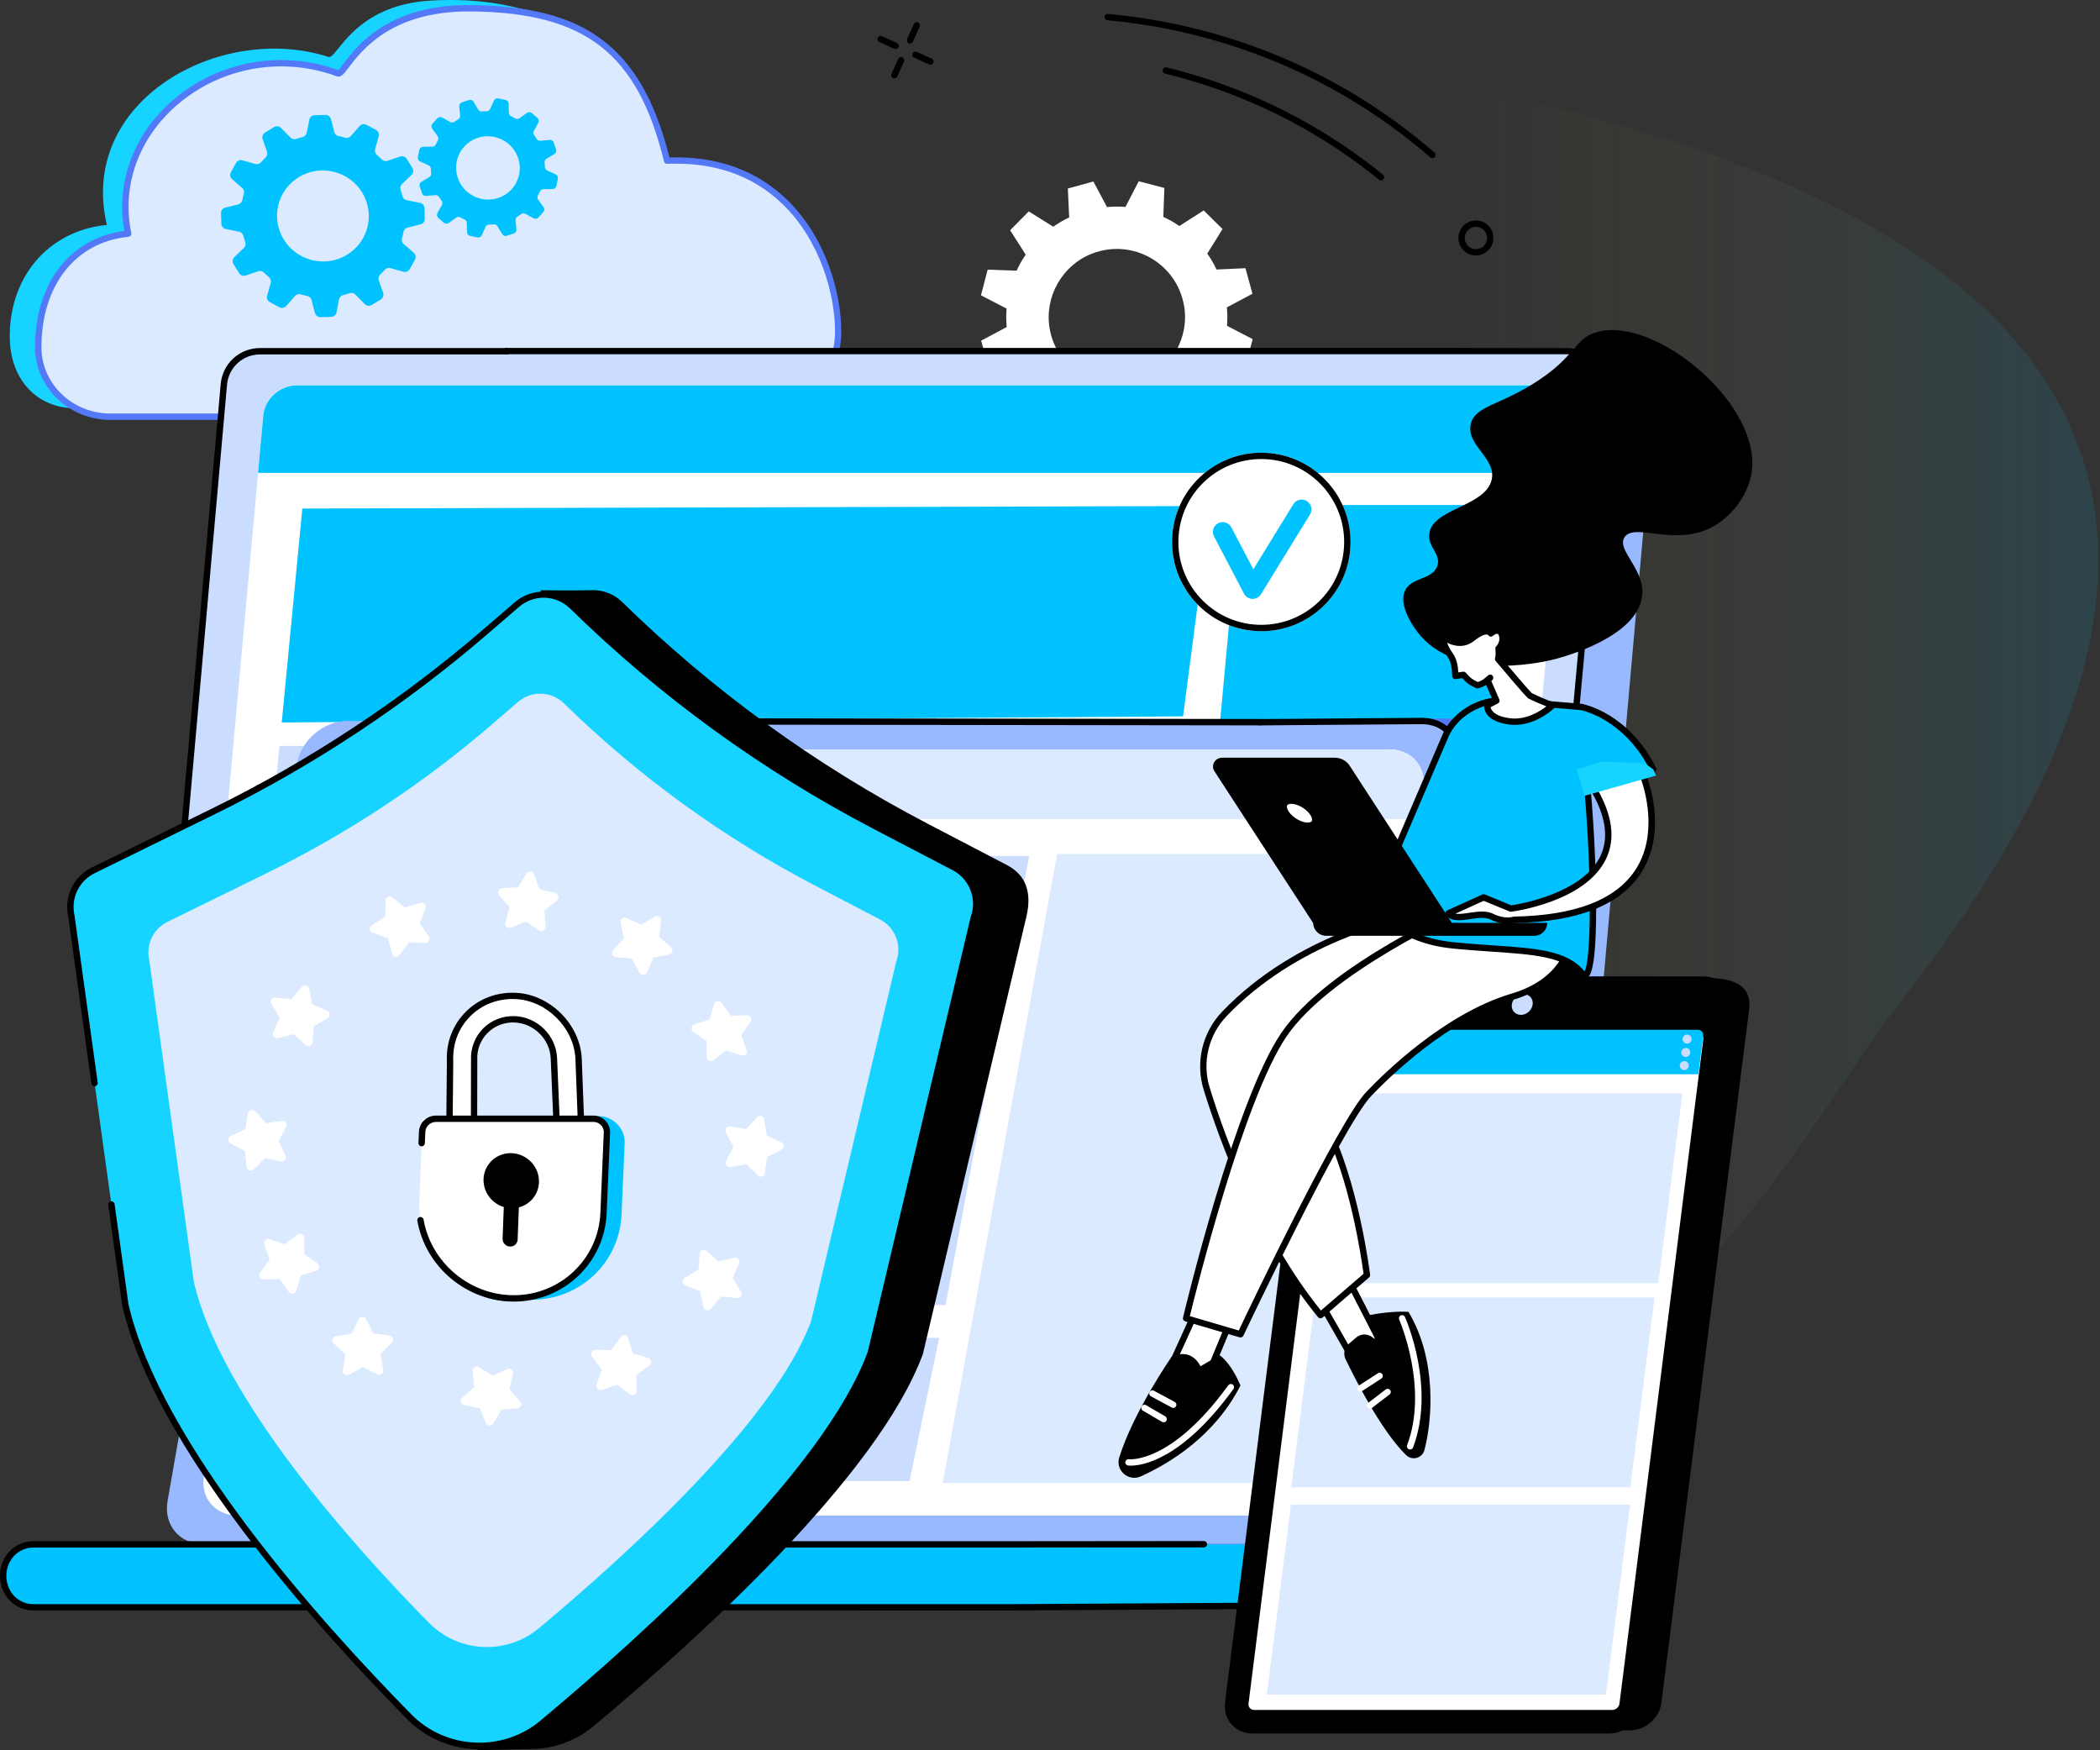
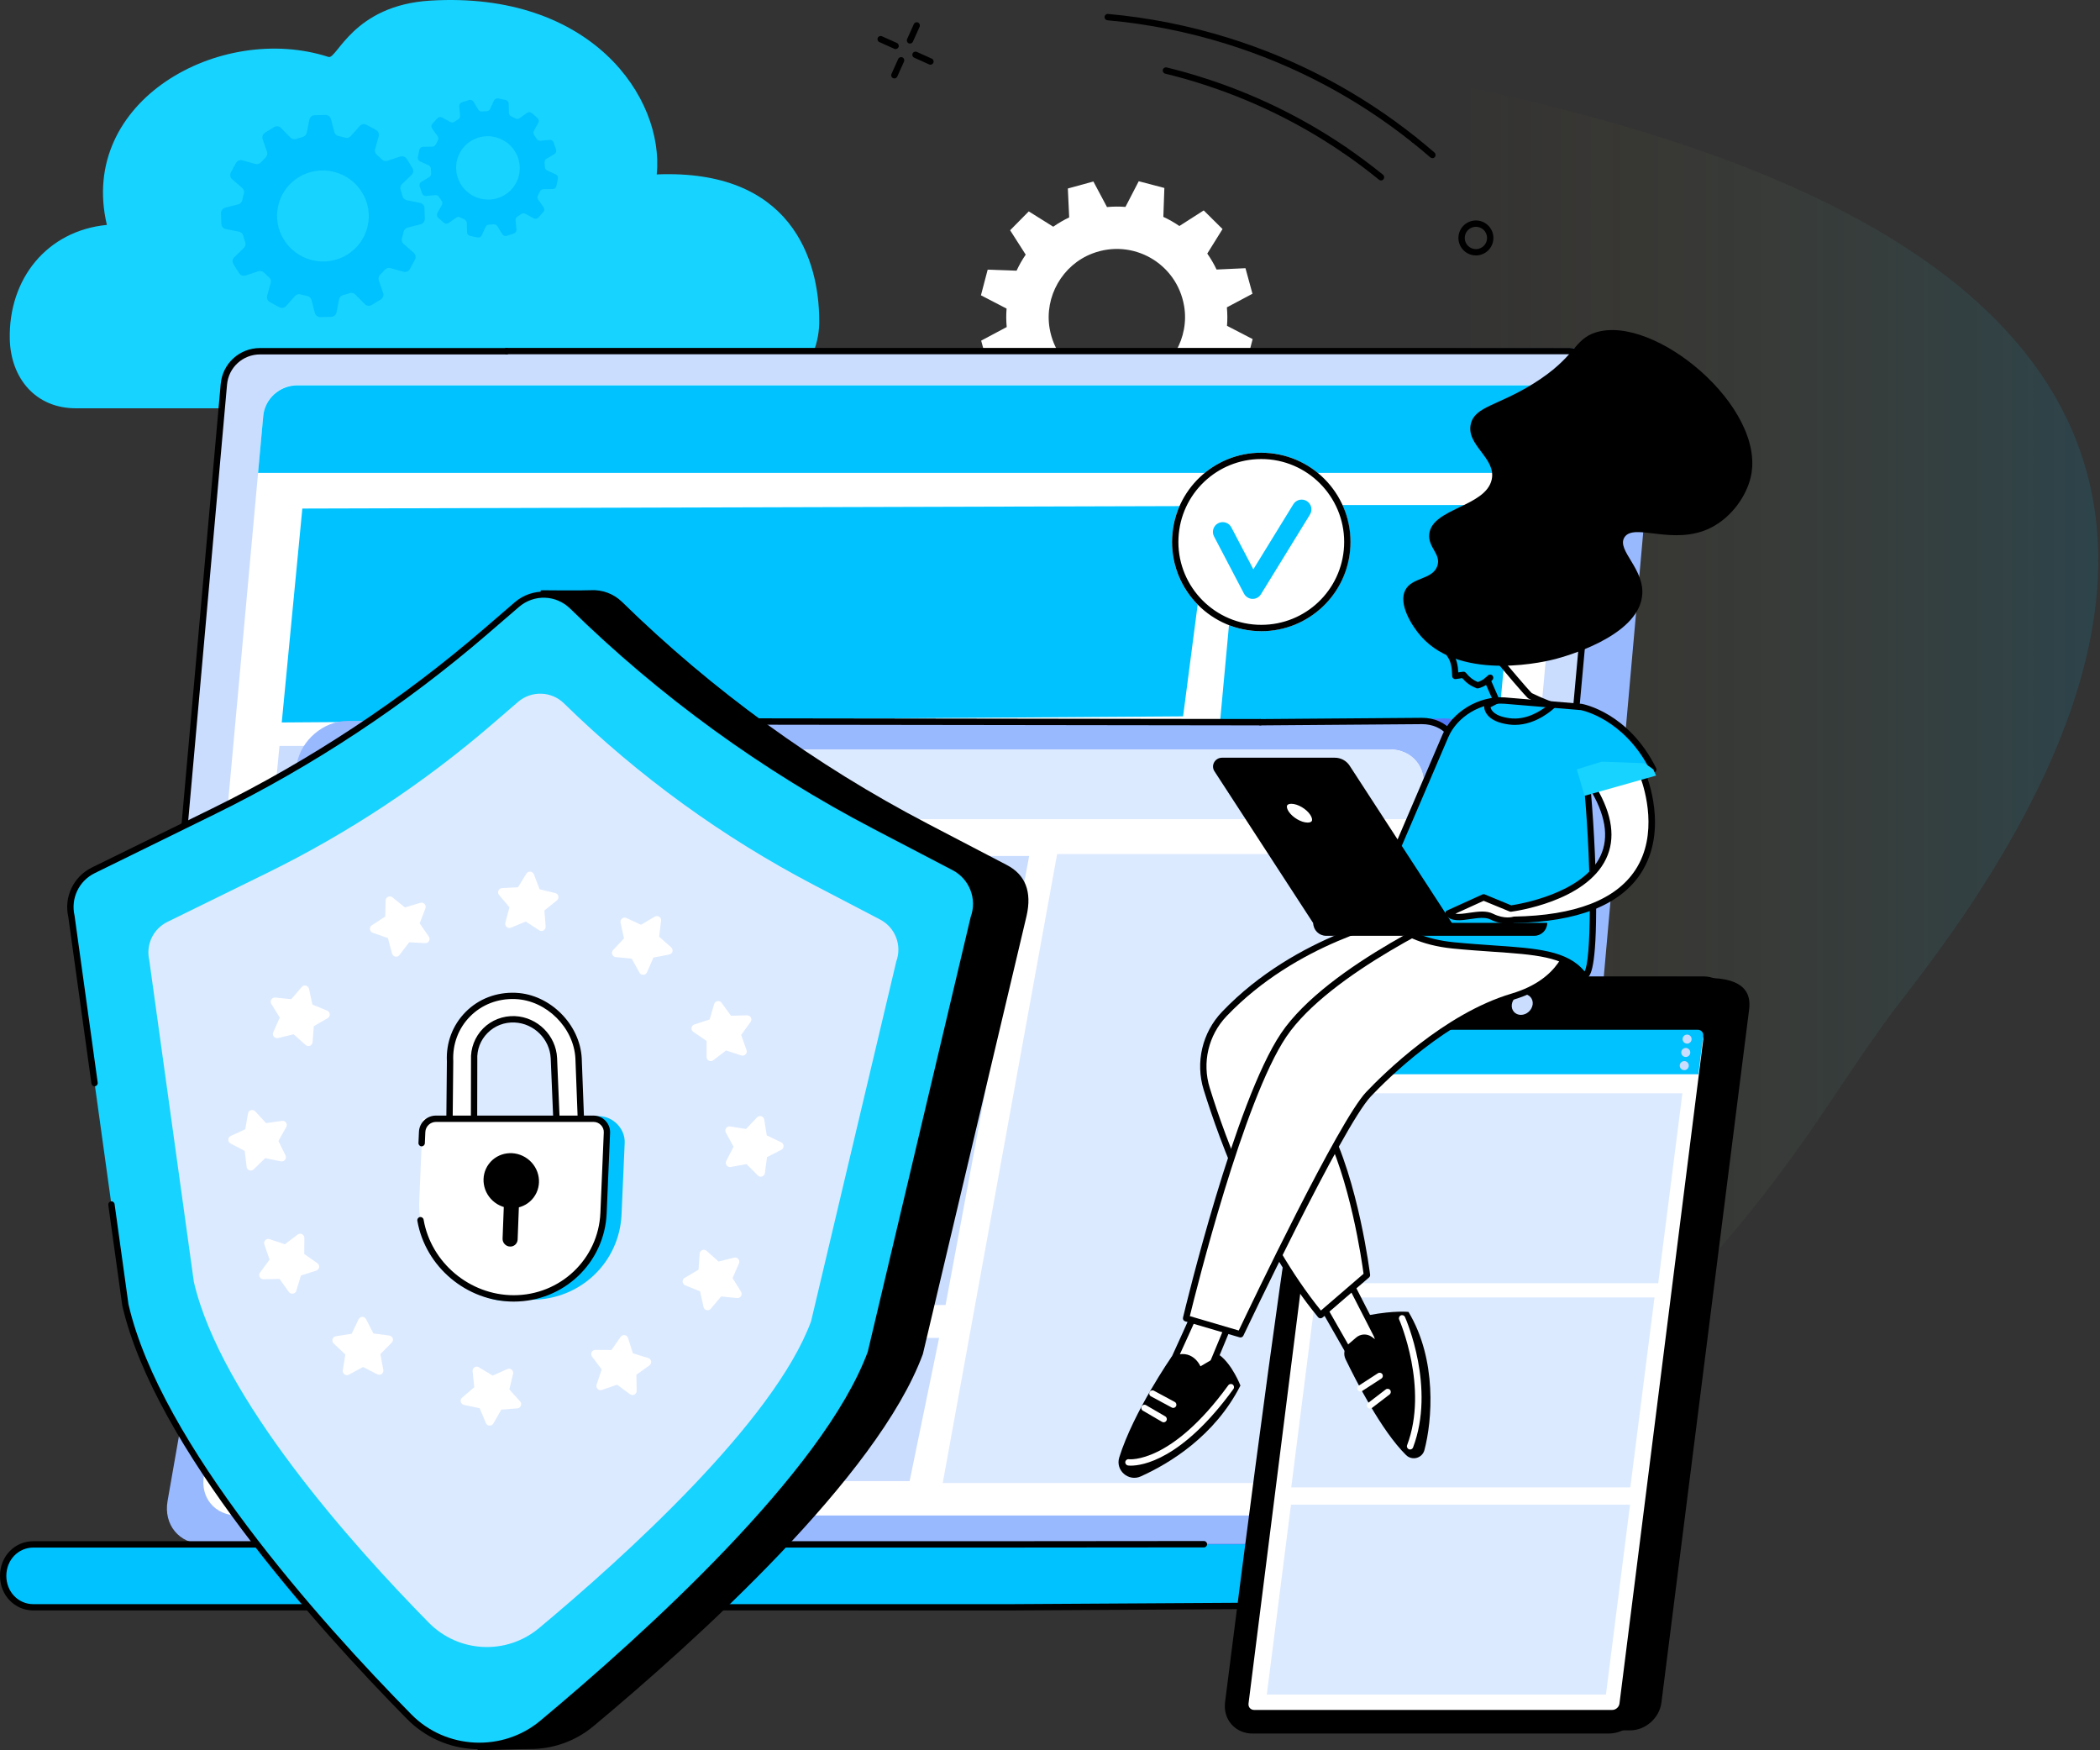
<svg xmlns="http://www.w3.org/2000/svg" width="486" height="405" viewBox="0 0 486 405" fill="none">
  <rect x="0" y="0" width="486" height="405" fill="#333333" stroke="none" />
  <path d="M301.608 366.322C402.705 303.207 414.682 263.934 440.758 230.533C565.164 71.219 401.117 29.405 306.998 14.211C270.85 8.381 220.676 -8.402 182.971 16.701C147.766 40.143 163.022 67.407 124.18 114.231C79.446 168.145 43.463 160.86 13.473 207.951C-6.332 239.047 2.397 276.69 4.907 287.49C23.278 366.639 119.713 393.842 130.532 396.711C216.393 419.518 287.08 375.399 301.608 366.322Z" fill="url(#paint0_linear_708_7935)" />
  <path d="M289.857 67.971L288.238 62.059L281.547 62.367C280.933 61.066 280.205 59.826 279.396 58.678L282.93 53.002L278.576 48.689L272.941 52.295C271.762 51.486 270.523 50.779 269.232 50.184L269.467 43.494L263.535 41.937L260.461 47.879C259.057 47.766 257.623 47.777 256.189 47.91L253.043 41.998L247.131 43.617L247.439 50.307C246.137 50.932 244.908 51.65 243.75 52.459L238.084 48.914L233.771 53.279L237.377 58.924C236.568 60.102 235.861 61.342 235.266 62.633L228.576 62.398L227.019 68.33L232.951 71.404C232.838 72.807 232.848 74.242 232.982 75.676L227.07 78.822L228.689 84.734L235.379 84.426C235.994 85.728 236.721 86.967 237.531 88.115L233.986 93.791L238.34 98.105L243.976 94.498C245.154 95.307 246.394 96.014 247.685 96.609L247.449 103.299L253.381 104.857L256.455 98.914C257.859 99.027 259.293 99.016 260.728 98.883L263.873 104.795L269.785 103.176L269.478 96.486C270.779 95.861 272.008 95.144 273.166 94.334L278.832 97.879L283.146 93.514L279.539 87.869C280.348 86.691 281.055 85.451 281.65 84.16L288.34 84.396L289.898 78.463L283.965 75.389C284.078 73.986 284.068 72.551 283.935 71.117L289.857 67.971ZM264.17 88.115C254.805 91.701 244.59 85.871 242.91 75.973C241.67 68.658 245.851 61.322 252.777 58.668C262.142 55.082 272.357 60.912 274.037 70.809C275.277 78.115 271.096 85.451 264.17 88.115Z" fill="white" />
  <path d="M341.568 59.108C341.353 59.108 341.138 59.087 340.923 59.056C338.72 58.698 337.214 56.618 337.572 54.415C337.931 52.212 340.011 50.706 342.214 51.065C344.417 51.423 345.923 53.503 345.564 55.706C345.247 57.694 343.515 59.108 341.568 59.108ZM341.568 52.478C340.328 52.478 339.222 53.38 339.017 54.651C338.792 56.054 339.744 57.386 341.158 57.612C342.562 57.837 343.894 56.884 344.119 55.47C344.345 54.067 343.392 52.735 341.978 52.509C341.835 52.489 341.701 52.478 341.568 52.478Z" fill="black" />
  <path d="M319.601 41.752C319.437 41.752 319.273 41.7 319.14 41.588C316.445 39.395 313.628 37.284 310.759 35.327C310.421 35.102 310.339 34.641 310.564 34.303C310.79 33.965 311.251 33.883 311.589 34.108C314.488 36.096 317.347 38.227 320.072 40.44C320.39 40.696 320.431 41.157 320.175 41.475C320.031 41.659 319.816 41.752 319.601 41.752Z" fill="black" />
  <path d="M311.168 35.451C311.025 35.451 310.881 35.41 310.758 35.328C300.512 28.33 289.252 22.889 277.295 19.16C274.775 18.371 272.203 17.664 269.652 17.039C269.262 16.947 269.017 16.547 269.109 16.147C269.201 15.758 269.601 15.512 270 15.604C272.582 16.229 275.185 16.957 277.736 17.756C289.836 21.526 301.219 27.029 311.588 34.108C311.926 34.334 312.008 34.795 311.783 35.133C311.639 35.338 311.404 35.451 311.168 35.451Z" fill="black" />
  <path d="M331.507 36.598C331.332 36.598 331.168 36.536 331.025 36.424C329.652 35.235 328.238 34.057 326.824 32.93C326.507 32.674 326.455 32.213 326.712 31.895C326.968 31.577 327.429 31.526 327.746 31.782C329.171 32.92 330.605 34.108 331.988 35.307C332.296 35.573 332.326 36.034 332.06 36.342C331.916 36.516 331.712 36.598 331.507 36.598Z" fill="black" />
  <path d="M327.286 33.094C327.122 33.094 326.968 33.043 326.825 32.93C314.017 22.725 299.56 15.061 283.843 10.164C274.857 7.367 265.585 5.522 256.292 4.692C255.892 4.651 255.595 4.303 255.626 3.893C255.667 3.494 256.015 3.186 256.425 3.227C265.831 4.067 275.206 5.932 284.284 8.76C300.175 13.709 314.796 21.455 327.747 31.783C328.064 32.039 328.115 32.5 327.859 32.818C327.716 32.992 327.501 33.094 327.286 33.094Z" fill="black" />
  <path d="M210.595 10.082C210.492 10.082 210.39 10.061 210.298 10.02C209.929 9.856 209.765 9.416 209.929 9.047L211.486 5.584C211.65 5.215 212.091 5.051 212.46 5.215C212.828 5.379 212.992 5.819 212.828 6.188L211.271 9.651C211.148 9.918 210.882 10.082 210.595 10.082Z" fill="black" />
  <path d="M206.978 18.145C206.876 18.145 206.773 18.125 206.681 18.084C206.312 17.92 206.148 17.479 206.312 17.11L207.869 13.647C208.033 13.278 208.474 13.114 208.843 13.278C209.212 13.442 209.376 13.883 209.212 14.252L207.654 17.715C207.531 17.981 207.265 18.145 206.978 18.145Z" fill="black" />
  <path d="M207.265 11.352C207.162 11.352 207.06 11.331 206.968 11.29L203.505 9.733C203.136 9.569 202.972 9.128 203.136 8.76C203.3 8.391 203.74 8.227 204.109 8.391L207.572 9.948C207.941 10.112 208.105 10.553 207.941 10.921C207.808 11.188 207.542 11.352 207.265 11.352Z" fill="black" />
  <path d="M215.328 14.969C215.226 14.969 215.123 14.948 215.031 14.908L211.568 13.35C211.199 13.186 211.035 12.746 211.199 12.377C211.363 12.008 211.804 11.844 212.173 12.008L215.636 13.565C216.005 13.729 216.169 14.17 216.005 14.539C215.871 14.805 215.605 14.969 215.328 14.969Z" fill="black" />
  <path d="M189.59 74.231C189.59 60.113 183.125 39.078 151.988 40.358C153.74 22.479 136.701 -2.101 99.57 0.143C81.65 1.229 77.982 13.801 76.035 13.176C51.045 5.092 17.931 23.279 24.734 52.039C10.84 53.401 1.947 64.549 2.265 78.473C2.48 87.52 8.228 94.477 17.552 94.477H168.638C179.908 94.477 189.304 85.84 189.59 74.897C189.59 74.682 189.59 74.457 189.59 74.231Z" fill="#17D3FF" />
-   <path d="M193.976 76.69C193.976 62.93 184.857 35.932 154.365 37.182C147.746 10.051 133.75 2.121 108.842 1.916C84.529 1.721 80.051 17.654 78.176 16.967C52.008 7.336 24.344 28.781 29.662 54.068C16.066 55.4 8.853 66.844 8.853 80.328C8.853 80.389 8.853 80.451 8.853 80.512C8.914 89.334 16.393 96.424 25.523 96.424H173.453C184.488 96.424 193.678 88.002 193.965 77.346C193.976 77.131 193.976 76.916 193.976 76.69Z" fill="#DCEAFF" />
-   <path d="M173.453 97.162H25.523C15.994 97.162 8.187 89.692 8.115 80.522V80.338C8.115 65.533 16.199 55.061 28.781 53.432C26.742 42.315 30.892 31.065 39.99 23.197C50.492 14.119 65.144 11.455 78.269 16.219C78.546 16.004 79.109 15.277 79.601 14.621C82.695 10.553 89.96 1.004 108.843 1.178C122.275 1.291 131.824 3.729 138.884 8.852C146.496 14.375 151.599 23.145 154.929 36.424C165.892 36.106 174.99 39.354 181.998 46.076C191.373 55.072 194.693 68.186 194.693 76.691C194.693 76.916 194.693 77.141 194.683 77.367C194.417 88.279 184.888 97.162 173.453 97.162ZM65.072 15.358C56.343 15.358 47.746 18.442 40.964 24.303C32.06 31.998 28.105 43.063 30.38 53.914C30.421 54.119 30.38 54.334 30.257 54.498C30.134 54.662 29.949 54.775 29.734 54.795C17.5 55.994 9.591 66.025 9.591 80.328V80.502C9.652 88.873 16.804 95.686 25.533 95.686H173.464C184.099 95.686 192.972 87.449 193.238 77.326C193.249 77.111 193.248 76.895 193.248 76.68C193.248 68.473 190.042 55.809 181.005 47.131C174.171 40.563 165.216 37.459 154.406 37.91C154.058 37.92 153.751 37.694 153.669 37.346C147.552 12.264 135.4 2.858 108.853 2.643C90.677 2.51 83.751 11.619 80.789 15.512C79.57 17.121 78.894 18.012 77.931 17.654C73.74 16.117 69.386 15.358 65.072 15.358Z" fill="#5479F7" />
  <path d="M95.748 58.485L93.422 56.466C93.043 56.138 92.889 55.626 93.022 55.155C93.166 54.653 93.289 54.151 93.391 53.638C93.483 53.157 93.862 52.778 94.344 52.655L97.336 51.907C97.92 51.763 98.33 51.23 98.309 50.626L98.237 48.177C98.217 47.573 97.787 47.06 97.192 46.948L94.159 46.343C93.668 46.251 93.278 45.882 93.155 45.401C93.032 44.899 92.879 44.407 92.715 43.925C92.551 43.454 92.674 42.931 93.032 42.593L95.246 40.462C95.676 40.042 95.758 39.376 95.44 38.864L94.139 36.774C93.821 36.261 93.186 36.036 92.612 36.22L89.692 37.204C89.221 37.368 88.698 37.235 88.35 36.886C87.992 36.517 87.612 36.169 87.213 35.821C86.834 35.493 86.68 34.98 86.813 34.499L87.643 31.548C87.807 30.964 87.541 30.349 87.008 30.062L84.836 28.884C84.303 28.597 83.637 28.71 83.237 29.161L81.209 31.466C80.881 31.835 80.368 31.999 79.887 31.855C79.385 31.712 78.873 31.589 78.36 31.487C77.869 31.395 77.49 31.015 77.367 30.544L76.598 27.573C76.444 26.989 75.912 26.579 75.297 26.599L72.828 26.661C72.223 26.671 71.711 27.101 71.588 27.696L70.993 30.708C70.901 31.189 70.532 31.579 70.051 31.702C69.549 31.825 69.047 31.979 68.545 32.142C68.073 32.296 67.551 32.173 67.203 31.814L65.041 29.612C64.621 29.181 63.944 29.099 63.432 29.407L61.332 30.688C60.819 31.005 60.584 31.63 60.789 32.204L61.793 35.103C61.957 35.575 61.834 36.097 61.475 36.435C61.106 36.794 60.748 37.163 60.41 37.552C60.082 37.931 59.559 38.075 59.078 37.942L56.106 37.101C55.522 36.938 54.897 37.194 54.61 37.726L53.432 39.878C53.145 40.411 53.268 41.067 53.719 41.466L56.045 43.485C56.424 43.812 56.578 44.325 56.444 44.796C56.301 45.298 56.178 45.8 56.075 46.312C55.983 46.794 55.604 47.173 55.123 47.296L52.131 48.044C51.547 48.188 51.137 48.72 51.157 49.325L51.229 51.774C51.25 52.378 51.68 52.89 52.274 53.003L55.307 53.608C55.799 53.7 56.188 54.069 56.311 54.55C56.444 55.052 56.588 55.554 56.762 56.046C56.926 56.517 56.793 57.03 56.434 57.378L54.221 59.509C53.791 59.929 53.709 60.595 54.026 61.108L55.328 63.198C55.645 63.71 56.28 63.935 56.854 63.751L59.774 62.767C60.246 62.603 60.768 62.737 61.117 63.085C61.475 63.454 61.854 63.802 62.254 64.151C62.633 64.478 62.787 64.991 62.653 65.472L61.824 68.423C61.66 69.007 61.926 69.622 62.459 69.909L64.631 71.087C65.164 71.374 65.83 71.261 66.229 70.81L68.258 68.505C68.586 68.136 69.098 67.972 69.58 68.116C70.082 68.259 70.594 68.382 71.106 68.485C71.598 68.577 71.977 68.956 72.1 69.427L72.868 72.399C73.022 72.983 73.555 73.392 74.17 73.372L76.639 73.311C77.243 73.3 77.756 72.87 77.879 72.276L78.473 69.263C78.565 68.782 78.934 68.392 79.426 68.269C79.928 68.147 80.42 68.003 80.912 67.839C81.383 67.675 81.905 67.808 82.254 68.167L84.416 70.37C84.836 70.8 85.512 70.882 86.024 70.575L88.125 69.294C88.637 68.976 88.873 68.351 88.668 67.778L87.664 64.878C87.5 64.407 87.623 63.884 87.981 63.546C88.35 63.188 88.709 62.819 89.047 62.429C89.375 62.05 89.897 61.907 90.379 62.04L93.35 62.88C93.934 63.044 94.559 62.788 94.846 62.255L96.024 60.103C96.321 59.54 96.198 58.884 95.748 58.485ZM72.233 60.196C66.537 58.802 63.032 53.095 64.416 47.45C65.799 41.804 71.537 38.351 77.233 39.745C82.93 41.138 86.434 46.845 85.051 52.491C83.668 58.147 77.93 61.589 72.233 60.196Z" fill="#00C2FF" />
  <path d="M125.799 47.942L124.539 46.2C124.334 45.923 124.313 45.544 124.477 45.247C124.651 44.929 124.815 44.612 124.969 44.284C125.112 43.977 125.42 43.772 125.768 43.772L127.909 43.741C128.33 43.73 128.688 43.433 128.77 43.024L129.108 41.353C129.19 40.944 128.975 40.524 128.596 40.349L126.639 39.458C126.321 39.315 126.116 39.007 126.106 38.659C126.096 38.3 126.075 37.942 126.034 37.593C126.004 37.245 126.168 36.917 126.465 36.743L128.299 35.647C128.657 35.431 128.821 34.991 128.688 34.601L128.145 32.983C128.012 32.583 127.623 32.327 127.203 32.368L125.071 32.573C124.723 32.603 124.395 32.44 124.211 32.142C124.026 31.835 123.821 31.538 123.616 31.241C123.412 30.964 123.391 30.585 123.555 30.288L124.58 28.423C124.784 28.054 124.702 27.593 124.385 27.317L123.094 26.179C122.776 25.903 122.315 25.872 121.967 26.118L120.225 27.358C119.948 27.552 119.569 27.583 119.272 27.409C118.955 27.235 118.627 27.071 118.299 26.917C117.981 26.774 117.787 26.466 117.776 26.118L117.725 23.987C117.715 23.567 117.418 23.208 116.998 23.126L115.317 22.778C114.907 22.696 114.487 22.901 114.313 23.28L113.432 25.216C113.289 25.524 112.981 25.739 112.633 25.739C112.274 25.749 111.905 25.759 111.547 25.8C111.198 25.831 110.871 25.657 110.696 25.37L109.58 23.536C109.364 23.177 108.924 23.013 108.524 23.146L106.895 23.679C106.496 23.812 106.239 24.202 106.28 24.622L106.496 26.743C106.526 27.091 106.362 27.419 106.065 27.593C105.758 27.778 105.461 27.972 105.164 28.177C104.887 28.382 104.508 28.403 104.2 28.229L102.315 27.194C101.946 26.989 101.485 27.071 101.209 27.378L100.071 28.649C99.795 28.966 99.774 29.427 100.02 29.765L101.28 31.507C101.485 31.784 101.506 32.163 101.342 32.46C101.168 32.778 101.004 33.095 100.85 33.423C100.707 33.73 100.399 33.935 100.051 33.935L97.909 33.966C97.489 33.976 97.131 34.274 97.049 34.683L96.711 36.353C96.629 36.763 96.844 37.183 97.223 37.358L99.18 38.249C99.498 38.392 99.703 38.7 99.713 39.048C99.723 39.407 99.743 39.765 99.784 40.124C99.815 40.462 99.651 40.79 99.354 40.974L97.52 42.071C97.162 42.286 96.998 42.727 97.131 43.116L97.674 44.735C97.807 45.134 98.207 45.39 98.616 45.349L100.748 45.145C101.096 45.114 101.424 45.278 101.608 45.575C101.793 45.882 101.998 46.179 102.202 46.477C102.407 46.753 102.428 47.132 102.264 47.429L101.229 49.294C101.024 49.663 101.106 50.124 101.424 50.401L102.715 51.538C103.032 51.815 103.493 51.845 103.842 51.599L105.584 50.36C105.86 50.165 106.239 50.134 106.537 50.308C106.854 50.483 107.182 50.647 107.51 50.8C107.827 50.944 108.022 51.251 108.032 51.599L108.084 53.731C108.094 54.151 108.391 54.509 108.811 54.591L110.491 54.94C110.901 55.022 111.321 54.817 111.496 54.438L112.377 52.491C112.52 52.173 112.827 51.968 113.176 51.968C113.534 51.958 113.893 51.948 114.252 51.907C114.6 51.876 114.928 52.04 115.112 52.337L116.229 54.171C116.444 54.53 116.885 54.694 117.284 54.56L118.914 54.028C119.313 53.895 119.569 53.505 119.528 53.085L119.313 50.964C119.282 50.616 119.446 50.288 119.743 50.114C120.051 49.929 120.348 49.735 120.645 49.53C120.922 49.325 121.301 49.304 121.608 49.478L123.493 50.513C123.862 50.718 124.323 50.636 124.6 50.329L125.737 49.058C126.024 48.751 126.045 48.28 125.799 47.942ZM109.621 45.38C105.983 43.536 104.518 39.12 106.342 35.513C108.166 31.907 112.602 30.483 116.229 32.327C119.866 34.171 121.332 38.587 119.508 42.194C117.684 45.8 113.258 47.224 109.621 45.38Z" fill="#00C2FF" />
  <path d="M128.965 81.251L374.867 80.534C379.816 80.534 383.689 84.776 383.258 89.704L366.045 283.639C365.656 287.983 362.019 291.313 357.654 291.313L54.764 291.272C49.816 291.272 45.892 286.59 46.322 281.661L63.535 88.926C63.924 84.581 67.418 80.78 71.783 80.78L128.965 81.251Z" fill="#99B9FF" />
  <path d="M117.233 81.251H363.094C368.043 81.251 371.916 85.493 371.485 90.421L354.354 282.972C353.965 287.317 350.328 290.647 345.963 290.647H43.063C38.114 290.647 34.242 286.405 34.672 281.476L51.803 88.925C52.192 84.581 55.83 81.251 60.194 81.251H117.233Z" fill="#CADDFF" />
  <path d="M43.074 291.385C40.502 291.385 38.043 290.299 36.311 288.413C34.58 286.518 33.719 283.977 33.944 281.426L51.076 88.874C51.496 84.12 55.42 80.534 60.194 80.534H117.233C117.643 80.534 117.971 80.862 117.971 81.272C117.971 81.682 117.643 82.01 117.233 82.01H60.194C56.188 82.01 52.889 85.022 52.541 89.018L35.399 281.549C35.205 283.69 35.932 285.831 37.387 287.419C38.842 289.008 40.912 289.919 43.063 289.919L61.444 289.674H61.455C61.854 289.674 62.182 289.991 62.193 290.401C62.203 290.811 61.875 291.139 61.465 291.149L43.074 291.385Z" fill="black" />
  <path d="M364.283 170.144C364.262 170.144 364.242 170.144 364.211 170.144C363.811 170.103 363.514 169.755 363.545 169.345L370.748 90.349C370.942 88.208 370.215 86.067 368.76 84.478C367.305 82.89 365.235 81.978 363.084 81.978H117.233C116.823 81.978 116.496 81.65 116.496 81.241C116.496 80.831 116.823 80.503 117.233 80.503H363.094C365.656 80.503 368.115 81.589 369.846 83.474C371.578 85.37 372.438 87.911 372.213 90.462L365.01 169.458C364.979 169.857 364.651 170.144 364.283 170.144Z" fill="black" />
  <path d="M122.705 89.098H354.836C359.508 89.098 363.166 93.012 362.756 97.561L346.578 275.286C346.209 279.292 342.777 282.366 338.658 282.366H52.674C48.002 282.366 44.344 278.452 44.754 273.903L60.932 96.178C61.301 92.171 64.734 89.098 68.852 89.098H122.705Z" fill="white" />
  <path d="M361.69 109.415L362.756 97.643C363.166 93.094 359.508 89.159 354.836 89.159H122.705H68.842C64.723 89.159 61.291 92.264 60.922 96.27L59.723 109.415H361.69Z" fill="#00C2FF" />
  <path d="M273.801 165.758L65.205 167.172L69.969 117.674L280.153 117.09L273.801 165.758Z" fill="#00C2FF" />
  <path d="M264.6 276.004H55.112L63.135 192.612H272.623L264.6 276.004Z" fill="#CADDFF" />
  <path d="M272.705 187.858H63.217L64.682 172.602H274.17L272.705 187.858Z" fill="#CADDFF" />
  <path d="M336.71 276.413H272.223L286.997 116.854H351.485L336.71 276.413Z" fill="#00C2FF" />
  <path d="M235.759 349.919C230.021 345.226 223.986 340.851 217.818 336.681C205.287 328.218 192.08 320.646 178.74 313.31C171.722 309.447 164.427 305.964 157.234 302.367C150 298.761 142.736 295.175 135.472 291.599C128.832 288.33 122.203 285.062 115.584 281.773C100.533 230.882 84.181 173.187 87.429 173.187L334.242 166.22C340.052 166.22 343.945 170.943 342.931 176.753L313.023 347.296C312.009 353.105 306.445 357.828 300.636 357.828H245.707C242.47 355.123 239.037 352.603 235.759 349.919Z" fill="#5479F7" />
  <path d="M80.379 166.824H329.119C334.611 166.824 338.279 171.271 337.316 176.763L307.408 347.306C306.445 352.798 301.209 357.244 295.728 357.244H46.978C41.486 357.244 37.818 352.798 38.781 347.306L68.689 176.763C69.662 171.281 74.888 166.824 80.379 166.824Z" fill="#99B9FF" />
  <path d="M329.252 222.91C329.211 222.91 329.17 222.91 329.119 222.9C328.719 222.828 328.453 222.449 328.524 222.05L336.588 176.64C337.018 174.17 336.465 171.875 335.02 170.154C333.617 168.484 331.516 167.562 329.108 167.562L291.66 167.849C291.66 167.849 291.66 167.849 291.649 167.849C291.25 167.849 290.922 167.521 290.912 167.121C290.912 166.711 291.24 166.384 291.639 166.384L329.098 166.097C331.946 166.097 334.446 167.203 336.137 169.222C337.858 171.271 338.535 174.007 338.022 176.906L329.959 222.316C329.918 222.664 329.6 222.91 329.252 222.91Z" fill="black" />
  <path d="M291.66 167.848L96.158 167.582C95.748 167.582 95.42 167.254 95.42 166.844C95.42 166.434 95.748 166.106 96.158 166.106L291.649 166.373C292.059 166.373 292.387 166.701 292.387 167.111C292.397 167.52 292.07 167.848 291.66 167.848Z" fill="black" />
  <path d="M7.726 357.347H201.383H233.443H297.008C300.861 357.347 303.996 360.533 303.996 364.632C303.996 368.73 300.861 371.906 297.008 371.906H233.443H198.535H7.726C3.863 371.906 0.738 368.73 0.738 364.632C0.738 360.533 3.863 357.347 7.726 357.347Z" fill="#00C2FF" />
  <path d="M198.535 372.644H7.725C3.391 372.644 0 369.119 0 364.631C0 360.133 3.391 356.619 7.725 356.619H233.443L278.617 356.578C279.027 356.578 279.355 356.906 279.355 357.316C279.355 357.726 279.027 358.054 278.617 358.054L233.443 358.095H7.725C4.221 358.095 1.465 360.974 1.465 364.642C1.465 368.31 4.211 371.189 7.725 371.189H233.443L304.047 370.769C304.447 370.769 304.775 371.097 304.785 371.496C304.785 371.906 304.457 372.234 304.057 372.234L233.453 372.654H198.535V372.644Z" fill="black" />
  <path d="M86.506 173.401H321.588C326.773 173.401 330.246 177.541 329.334 182.653L301.066 341.414C300.154 346.526 295.215 350.666 290.021 350.666H54.949C49.764 350.666 46.291 346.526 47.203 341.414L75.471 182.653C76.373 177.541 81.322 173.401 86.506 173.401Z" fill="white" />
  <path d="M328.115 189.549L329.345 182.664C330.257 177.551 326.783 173.422 321.599 173.422H86.507C81.322 173.422 76.373 177.551 75.461 182.664L74.232 189.549H328.115Z" fill="#DCEAFF" />
  <path d="M218.832 301.968H65.963L85.533 198.074H238.176L218.832 301.968Z" fill="#CADDFF" />
  <path d="M210.512 342.715H57.899L64.723 309.58H217.336L210.512 342.715Z" fill="#CADDFF" />
  <path d="M293.473 343.166H218.176L244.652 197.612H319.939L293.473 343.166Z" fill="#DCEAFF" />
  <path d="M32.254 200.83L60.338 187.049C83.197 175.83 104.518 161.742 123.791 145.112L125.164 136.578C125.164 136.578 134.682 136.68 136.721 136.567C139.324 136.424 141.967 137.336 143.965 139.283C164.887 159.754 188.709 177.049 214.662 190.584L233.022 200.164C237.285 202.387 238.863 206.311 237.572 211.957L213.576 313.33C203.125 341.69 161.065 379.641 137.377 399.395C133.074 402.992 127.807 404.744 122.561 404.713C120.236 404.703 110.615 405 110.615 405C110.615 405 108.576 400.942 105.881 398.207C84.6 376.588 47.264 334.959 39.693 302.182L27.151 211.578C26.147 207.244 28.258 202.787 32.254 200.83Z" fill="black" />
  <path d="M21.619 201.373L49.488 187.695C72.162 176.568 93.32 162.582 112.449 146.087L119.631 139.898C123.371 136.681 128.945 136.855 132.469 140.298C153.227 160.615 176.865 177.767 202.613 191.199L220.83 200.707C225.062 202.921 226.998 207.931 225.348 212.408L201.537 312.992C191.168 341.138 148.986 379.14 125.482 398.751C116.383 406.343 102.992 405.667 94.682 397.224C73.566 375.769 36.516 334.468 29.006 301.947L16.537 212.039C15.553 207.736 17.654 203.32 21.619 201.373Z" fill="#17D3FF" />
  <path d="M38.74 213.319L61.814 201.997C80.584 192.786 98.105 181.198 113.945 167.541L119.887 162.418C122.982 159.754 127.603 159.897 130.523 162.756C147.715 179.579 167.285 193.78 188.607 204.907L203.689 212.776C207.193 214.61 208.791 218.75 207.428 222.459L187.705 305.737C179.119 329.036 144.191 360.512 124.734 376.741C117.203 383.022 106.117 382.469 99.232 375.471C81.752 357.704 51.076 323.514 44.857 296.588L34.539 222.141C33.719 218.586 35.461 214.928 38.74 213.319Z" fill="#DCEAFF" />
  <path d="M110.943 404.764C110.553 404.764 110.154 404.754 109.764 404.733C103.863 404.436 98.32 401.956 94.17 397.735C72.797 376.024 35.84 334.733 28.299 302.11C28.299 302.09 28.289 302.069 28.289 302.049L25.061 278.811C25.01 278.411 25.287 278.042 25.686 277.981C26.086 277.919 26.455 278.206 26.516 278.606L29.734 301.813C37.203 334.088 73.955 375.112 95.205 396.7C103.186 404.815 116.281 405.461 125.01 398.186C148.914 378.247 190.543 340.635 200.83 312.786L224.631 212.243C224.641 212.213 224.641 212.182 224.652 212.161C226.168 208.042 224.375 203.401 220.482 201.362L202.264 191.854C176.424 178.37 152.766 161.208 131.947 140.819C128.668 137.612 123.576 137.448 120.092 140.45L112.91 146.639C93.75 163.165 72.51 177.202 49.795 188.36L21.926 202.038C18.248 203.842 16.332 207.889 17.254 211.874C17.254 211.895 17.264 211.915 17.264 211.936L22.613 250.522C22.664 250.922 22.387 251.29 21.988 251.352C21.588 251.413 21.219 251.126 21.158 250.727L15.809 212.182C14.754 207.54 16.998 202.827 21.281 200.727L49.15 187.049C71.752 175.952 92.889 161.987 111.957 145.542L119.139 139.354C123.135 135.911 129.211 136.106 132.971 139.784C153.699 160.061 177.234 177.151 202.951 190.563L221.168 200.071C225.697 202.438 227.797 207.827 226.045 212.633L202.244 313.176C202.234 313.206 202.234 313.237 202.223 313.258C191.844 341.434 149.979 379.272 125.953 399.323C121.721 402.848 116.424 404.754 110.943 404.764Z" fill="black" />
  <path d="M128.812 259.754L128.187 244.847C127.952 240.031 124.007 236.086 119.15 235.871C113.802 235.625 109.478 239.97 109.734 245.277L109.704 260.492H104.007L104.15 245.615C103.73 237.091 110.431 230.082 119.304 230.441V230.451C126.64 230.748 133.505 237.142 133.884 244.939L134.458 259.99L128.812 259.754Z" fill="white" />
  <path d="M109.714 261.23H104.017C103.822 261.23 103.638 261.148 103.494 261.014C103.361 260.871 103.279 260.687 103.279 260.492L103.423 245.615C103.208 241.281 104.744 237.193 107.757 234.16C110.769 231.117 114.888 229.539 119.345 229.724C119.386 229.724 119.417 229.734 119.458 229.734C127.306 230.113 134.242 237.039 134.632 244.908L135.206 259.969C135.216 260.174 135.134 260.369 134.99 260.512C134.847 260.656 134.652 260.738 134.447 260.728L128.781 260.502C128.402 260.492 128.095 260.185 128.074 259.795L127.449 244.877C127.234 240.441 123.576 236.803 119.109 236.598C116.732 236.496 114.499 237.346 112.839 239.017C111.189 240.676 110.339 242.879 110.462 245.236L110.431 260.492C110.441 260.902 110.113 261.23 109.714 261.23ZM104.755 259.754H108.976L109.007 245.267C108.874 242.572 109.898 239.898 111.814 237.971C113.74 236.035 116.425 235 119.191 235.123C124.396 235.359 128.679 239.611 128.925 244.805L129.519 259.047L133.71 259.221L133.167 244.959C132.818 237.787 126.456 231.465 119.283 231.178C119.253 231.178 119.212 231.168 119.181 231.168C115.185 231.035 111.497 232.459 108.802 235.185C106.087 237.92 104.703 241.619 104.898 245.574L104.755 259.754Z" fill="black" />
  <path d="M123.064 300.748L116.732 300.994C107.951 300.779 99.939 290.369 100.451 278.135L101.281 258.566L138.556 258.269C141.865 258.258 144.713 261.189 144.57 264.457L143.842 280.984C143.371 292.111 134.293 300.748 123.064 300.748Z" fill="#00C2FF" />
  <path d="M118.894 300.44C106.547 300.44 96.506 290.061 97.029 277.827L97.838 258.862H137.254C139.068 258.862 140.543 260.389 140.461 262.182L139.672 280.686C139.201 291.803 130.113 300.44 118.894 300.44Z" fill="white" />
  <path d="M118.894 301.178C108.013 301.178 98.433 293.135 96.588 282.469C96.517 282.069 96.783 281.69 97.183 281.618C97.582 281.547 97.961 281.813 98.033 282.213C99.754 292.182 108.719 299.702 118.894 299.702C129.683 299.702 138.484 291.332 138.945 280.655L139.734 262.049C139.765 261.413 139.529 260.799 139.078 260.338C138.617 259.856 138.002 259.6 137.357 259.6H100.912C99.58 259.6 98.484 260.635 98.433 261.956L98.32 264.549C98.299 264.948 97.961 265.266 97.551 265.256C97.142 265.235 96.834 264.897 96.844 264.487L96.957 261.895C97.049 259.784 98.781 258.135 100.902 258.135H137.336C138.381 258.135 139.396 258.565 140.123 259.334C140.851 260.092 141.23 261.086 141.189 262.131L140.4 280.737C139.918 292.192 130.472 301.178 118.894 301.178Z" fill="black" />
  <path d="M118.095 288.443C117.091 288.443 116.271 287.603 116.312 286.599L116.876 271.855C116.906 270.943 117.654 270.236 118.576 270.236C119.58 270.236 120.4 271.076 120.359 272.081L119.796 286.824C119.755 287.736 119.017 288.443 118.095 288.443Z" fill="black" />
  <path d="M123.515 277.068C125.596 274.272 124.958 270.274 122.089 268.139C119.22 266.003 115.207 266.539 113.126 269.335C111.045 272.132 111.683 276.13 114.552 278.265C117.421 280.4 121.434 279.865 123.515 277.068Z" fill="black" />
  <path d="M116.178 205.501L119.887 205.306L121.834 202.14C122.254 201.464 123.269 201.556 123.555 202.304L124.887 205.777L128.504 206.648C129.283 206.833 129.508 207.837 128.883 208.339L125.994 210.675L126.281 214.384C126.342 215.183 125.461 215.706 124.795 215.265L121.68 213.236L118.248 214.65C117.51 214.958 116.742 214.281 116.947 213.513L117.91 209.927L115.502 207.099C114.98 206.484 115.389 205.542 116.178 205.501Z" fill="white" />
  <path d="M57.398 257.643L56.763 261.3L53.392 262.858C52.664 263.196 52.644 264.21 53.351 264.589L56.64 266.321L57.08 270.009C57.172 270.798 58.136 271.147 58.709 270.583L61.373 267.991L65.021 268.718C65.799 268.872 66.424 268.063 66.076 267.345L64.437 264.016L66.25 260.778C66.64 260.081 66.066 259.241 65.267 259.354L61.588 259.886L59.068 257.161C58.515 256.567 57.531 256.864 57.398 257.643Z" fill="white" />
  <path d="M119.734 325.88L116.025 326.177L114.17 329.394C113.77 330.091 112.756 330.019 112.449 329.281L111.014 325.849L107.377 325.08C106.598 324.916 106.342 323.923 106.947 323.41L109.764 320.992L109.375 317.294C109.293 316.494 110.154 315.951 110.84 316.371L114.016 318.308L117.408 316.791C118.135 316.464 118.924 317.119 118.74 317.898L117.879 321.515L120.369 324.271C120.902 324.865 120.522 325.808 119.734 325.88Z" fill="white" />
  <path d="M177.018 271.433L177.51 267.744L180.82 266.054C181.527 265.695 181.516 264.671 180.799 264.322L177.449 262.724L176.865 259.056C176.742 258.267 175.768 257.96 175.215 258.544L172.654 261.238L168.986 260.654C168.197 260.531 167.602 261.361 167.992 262.068L169.764 265.337L168.074 268.646C167.715 269.353 168.32 270.173 169.109 270.029L172.766 269.353L175.389 271.986C175.943 272.56 176.906 272.232 177.018 271.433Z" fill="white" />
  <path d="M166.988 232.038L169.18 235.04L172.9 234.937C173.699 234.917 174.18 235.818 173.709 236.464L171.527 239.476L172.767 242.98C173.033 243.728 172.326 244.466 171.558 244.22L168.023 243.072L165.072 245.337C164.437 245.829 163.525 245.378 163.525 244.579L163.514 240.859L160.451 238.759C159.795 238.308 159.939 237.294 160.697 237.048L164.232 235.89L165.287 232.325C165.512 231.566 166.517 231.392 166.988 232.038Z" fill="white" />
  <path d="M155.328 219.21L152.541 216.741L152.992 213.053C153.094 212.264 152.233 211.7 151.547 212.1L148.34 213.985L144.969 212.417C144.242 212.079 143.453 212.714 143.617 213.503L144.416 217.13L141.885 219.846C141.342 220.43 141.701 221.382 142.5 221.464L146.199 221.823L148.002 225.071C148.391 225.768 149.406 225.716 149.733 224.989L151.219 221.577L154.867 220.87C155.656 220.727 155.922 219.743 155.328 219.21Z" fill="white" />
  <path d="M86.045 214.108L89.16 212.079L89.252 208.36C89.273 207.561 90.195 207.13 90.82 207.632L93.709 209.968L97.275 208.913C98.043 208.688 98.74 209.436 98.453 210.184L97.131 213.657L99.242 216.72C99.693 217.376 99.201 218.268 98.402 218.227L94.693 218.042L92.439 220.993C91.957 221.628 90.953 221.434 90.738 220.655L89.775 217.069L86.271 215.829C85.492 215.552 85.379 214.538 86.045 214.108Z" fill="white" />
  <path d="M69.826 228.38L67.419 231.207L63.72 230.828C62.921 230.746 62.378 231.607 62.798 232.294L64.744 235.46L63.238 238.861C62.91 239.589 63.566 240.378 64.345 240.193L67.962 239.322L70.728 241.802C71.322 242.335 72.275 241.955 72.337 241.156L72.624 237.447L75.841 235.582C76.527 235.183 76.466 234.158 75.728 233.861L72.296 232.447L71.517 228.81C71.332 228.021 70.339 227.775 69.826 228.38Z" fill="white" />
  <path d="M66.855 298.954L64.693 295.931L60.974 296.003C60.175 296.013 59.703 295.112 60.185 294.466L62.388 291.474L61.179 287.96C60.922 287.202 61.64 286.474 62.398 286.73L65.922 287.909L68.894 285.665C69.529 285.183 70.441 285.644 70.441 286.444L70.41 290.163L73.453 292.294C74.109 292.755 73.955 293.759 73.197 294.005L69.652 295.132L68.566 298.687C68.33 299.435 67.316 299.599 66.855 298.954Z" fill="white" />
  <path d="M77.224 310.859L79.918 313.421L79.334 317.089C79.211 317.878 80.041 318.472 80.748 318.083L84.017 316.31L87.326 318.001C88.033 318.359 88.853 317.755 88.709 316.966L88.033 313.308L90.656 310.675C91.22 310.111 90.892 309.138 90.103 309.036L86.414 308.554L84.724 305.245C84.365 304.538 83.341 304.548 82.992 305.265L81.394 308.615L77.726 309.199C76.947 309.333 76.64 310.316 77.224 310.859Z" fill="white" />
  <path d="M150.298 315.941L147.275 318.103L147.347 321.823C147.357 322.622 146.455 323.093 145.81 322.612L142.818 320.409L139.304 321.618C138.545 321.874 137.818 321.157 138.074 320.398L139.252 316.874L137.009 313.902C136.527 313.267 136.988 312.355 137.787 312.355L141.507 312.386L143.638 309.343C144.099 308.687 145.103 308.841 145.349 309.609L146.476 313.155L150.031 314.241C150.779 314.466 150.943 315.47 150.298 315.941Z" fill="white" />
  <path d="M164.488 302.837L166.885 299.999L170.584 300.358C171.383 300.44 171.916 299.569 171.496 298.892L169.539 295.737L171.025 292.335C171.342 291.608 170.687 290.819 169.908 291.013L166.301 291.905L163.525 289.435C162.931 288.903 161.978 289.292 161.926 290.091L161.66 293.8L158.453 295.685C157.767 296.085 157.838 297.11 158.576 297.407L162.019 298.81L162.818 302.437C162.982 303.196 163.976 303.442 164.488 302.837Z" fill="white" />
  <path d="M377.264 400.388H294.826C291.27 400.388 288.76 397.52 289.201 393.975L309.498 233.616C309.949 230.071 313.186 227.202 316.742 227.202L395.041 226.29C404.026 226.29 405.246 230.071 404.795 233.616L384.498 393.975C384.057 397.52 380.819 400.388 377.264 400.388Z" fill="black" />
  <path d="M372.305 400.388H289.867C286.311 400.388 283.801 397.509 284.242 393.954L304.539 233.083C304.99 229.528 308.227 226.648 311.783 226.648H394.221C397.776 226.648 400.287 229.528 399.846 233.083L379.549 393.954C379.098 397.509 375.86 400.388 372.305 400.388Z" fill="black" />
  <path d="M351.978 234.835C350.646 234.835 349.703 233.759 349.877 232.427C350.041 231.095 351.26 230.02 352.592 230.02C353.924 230.02 354.867 231.095 354.703 232.427C354.519 233.759 353.31 234.835 351.978 234.835Z" fill="#CADDFF" />
  <path d="M288.944 394.179L308.33 240.573C308.432 239.753 309.18 239.087 310 239.087H392.879C393.698 239.087 394.282 239.753 394.18 240.573L374.795 394.179C374.692 394.999 373.944 395.665 373.125 395.665H290.245C289.426 395.665 288.842 394.999 288.944 394.179Z" fill="white" />
  <path d="M393.053 248.574L394.18 239.722C394.283 238.902 393.699 238.277 392.879 238.277H310C309.18 238.277 308.432 238.902 308.33 239.722L307.203 248.574H393.053Z" fill="#00C2FF" />
  <path d="M391.486 240.44C391.486 241.013 391.014 241.485 390.441 241.485C389.867 241.485 389.396 241.013 389.396 240.44C389.396 239.866 389.867 239.395 390.441 239.395C391.014 239.395 391.486 239.856 391.486 240.44Z" fill="#CADDFF" />
  <path d="M390.133 244.578C390.71 244.578 391.178 244.111 391.178 243.533C391.178 242.956 390.71 242.488 390.133 242.488C389.556 242.488 389.088 242.956 389.088 243.533C389.088 244.111 389.556 244.578 390.133 244.578Z" fill="#CADDFF" />
  <path d="M390.83 246.577C390.83 247.151 390.359 247.623 389.785 247.623C389.211 247.623 388.74 247.151 388.74 246.577C388.74 246.004 389.211 245.532 389.785 245.532C390.369 245.522 390.83 245.993 390.83 246.577Z" fill="#CADDFF" />
  <path d="M383.76 296.926H305.277L310.871 252.981H389.355L383.76 296.926Z" fill="#DCEAFF" />
  <path d="M377.305 344.16H298.832L304.416 300.215H382.9L377.305 344.16Z" fill="#DCEAFF" />
  <path d="M371.66 392.11H293.176L298.771 348.155H377.244L371.66 392.11Z" fill="#DCEAFF" />
-   <path d="M372.305 401.126H289.867C287.94 401.126 286.219 400.378 285.02 399.016C283.801 397.643 283.268 395.809 283.514 393.872L303.811 233.001C304.303 229.098 307.879 225.932 311.783 225.932H394.221C396.147 225.932 397.869 226.68 399.067 228.042C400.277 229.415 400.82 231.249 400.574 233.186L380.276 394.057C379.785 397.95 376.209 401.126 372.305 401.126ZM294.324 319.917L284.969 394.046C284.774 395.563 285.184 396.977 286.117 398.032C287.039 399.077 288.371 399.651 289.856 399.651H372.295C375.481 399.651 378.412 397.049 378.811 393.862L399.108 232.991C399.303 231.475 398.893 230.061 397.961 229.005C397.039 227.96 395.707 227.387 394.221 227.387H311.783C308.596 227.387 305.666 229.989 305.266 233.176L294.324 319.917Z" fill="black" />
+   <path d="M372.305 401.126H289.867C287.94 401.126 286.219 400.378 285.02 399.016C283.801 397.643 283.268 395.809 283.514 393.872C304.303 229.098 307.879 225.932 311.783 225.932H394.221C396.147 225.932 397.869 226.68 399.067 228.042C400.277 229.415 400.82 231.249 400.574 233.186L380.276 394.057C379.785 397.95 376.209 401.126 372.305 401.126ZM294.324 319.917L284.969 394.046C284.774 395.563 285.184 396.977 286.117 398.032C287.039 399.077 288.371 399.651 289.856 399.651H372.295C375.481 399.651 378.412 397.049 378.811 393.862L399.108 232.991C399.303 231.475 398.893 230.061 397.961 229.005C397.039 227.96 395.707 227.387 394.221 227.387H311.783C308.596 227.387 305.666 229.989 305.266 233.176L294.324 319.917Z" fill="black" />
  <path d="M353.054 225.85C353.054 225.85 362.5 229.365 366.199 226.404C369.898 223.442 360.462 218.442 358.238 218.811C356.015 219.18 353.054 225.85 353.054 225.85Z" fill="black" />
  <path d="M305.595 301.341L314.478 316.895L319.293 310.224L311.517 295.04L305.595 301.341Z" fill="white" />
  <path d="M314.478 317.632C314.468 317.632 314.447 317.632 314.437 317.632C314.191 317.622 313.966 317.478 313.843 317.263L304.96 301.71C304.796 301.433 304.837 301.075 305.062 300.839L310.984 294.548C311.148 294.374 311.384 294.292 311.619 294.323C311.855 294.353 312.06 294.507 312.173 294.712L319.949 309.897C320.072 310.142 320.052 310.44 319.888 310.665L315.072 317.335C314.939 317.519 314.714 317.632 314.478 317.632ZM306.496 301.444L314.55 315.542L318.433 310.163L311.333 296.31L306.496 301.444Z" fill="black" />
  <path d="M311.405 314.518C313.751 319.354 319.683 331.065 325.401 336.69C326.794 338.063 329.151 337.428 329.653 335.532C331.446 328.77 332.634 314.671 325.964 303.565C325.964 303.565 322.798 303.196 316.866 304.303L318.188 309.856L317.46 309.333C316.364 308.555 314.878 308.616 313.854 309.497L312.142 310.962C311.118 311.844 310.81 313.298 311.405 314.518Z" fill="black" />
  <path d="M326.332 335.399C326.25 335.399 326.158 335.388 326.076 335.347C325.697 335.204 325.502 334.784 325.646 334.405C330.656 321.146 323.884 305.491 323.812 305.337C323.648 304.968 323.812 304.538 324.191 304.374C324.56 304.21 324.99 304.374 325.154 304.753C325.451 305.419 332.255 321.116 327.019 334.937C326.906 335.224 326.63 335.399 326.332 335.399Z" fill="white" />
  <path d="M314.847 321.986C314.611 321.986 314.376 321.863 314.232 321.648C314.007 321.31 314.109 320.849 314.447 320.634L318.894 317.754C319.232 317.539 319.693 317.631 319.908 317.97C320.134 318.308 320.031 318.769 319.693 318.984L315.246 321.863C315.123 321.955 314.99 321.986 314.847 321.986Z" fill="white" />
  <path d="M317.07 325.942C316.855 325.942 316.63 325.839 316.486 325.655C316.241 325.337 316.302 324.876 316.62 324.63L320.698 321.505C321.015 321.26 321.476 321.321 321.722 321.639C321.968 321.956 321.907 322.417 321.589 322.663L317.511 325.788C317.388 325.891 317.224 325.942 317.07 325.942Z" fill="white" />
  <path d="M277.449 301.711C277.449 302.08 269.304 319.856 269.304 319.856L278.566 320.594L284.857 305.41L277.449 301.711Z" fill="white" />
  <path d="M278.556 321.331C278.535 321.331 278.515 321.331 278.494 321.331L269.232 320.593C268.996 320.573 268.781 320.44 268.658 320.235C268.535 320.03 268.525 319.774 268.627 319.559C271.732 312.776 276.425 302.458 276.722 301.567C276.763 301.372 276.886 301.198 277.05 301.096C277.265 300.962 277.531 300.952 277.767 301.065L285.175 304.764C285.523 304.938 285.677 305.348 285.523 305.696L279.232 320.88C279.119 321.157 278.853 321.331 278.556 321.331ZM270.4 319.21L278.084 319.825L283.914 305.768L277.828 302.725C277.193 304.262 275.4 308.288 270.4 319.21Z" fill="black" />
  <path d="M277.818 316.156C277.818 316.156 275.964 311.71 271.148 313.933C271.148 313.933 262.306 326.699 259.027 337.243C258.095 340.224 261.158 342.909 264.007 341.628C270.666 338.626 281.107 332.314 287.07 320.603C287.07 320.603 285.216 315.788 282.254 313.564L277.818 316.156Z" fill="black" />
  <path d="M261.722 339.138C261.333 339.138 261.097 339.107 261.046 339.097C260.646 339.036 260.369 338.667 260.431 338.267C260.492 337.868 260.861 337.591 261.261 337.652C261.374 337.673 271.066 338.728 284.263 320.542C284.499 320.214 284.96 320.142 285.287 320.378C285.615 320.613 285.687 321.075 285.451 321.402C273.494 337.878 264.263 339.138 261.722 339.138Z" fill="white" />
  <path d="M269.304 329.108C269.181 329.108 269.048 329.077 268.935 329.005L264.488 326.413C264.14 326.208 264.017 325.757 264.222 325.409C264.427 325.06 264.878 324.937 265.226 325.142L269.673 327.735C270.021 327.94 270.144 328.39 269.939 328.739C269.796 328.974 269.55 329.108 269.304 329.108Z" fill="white" />
  <path d="M271.517 325.778C271.404 325.778 271.281 325.747 271.169 325.686L266.353 323.093C265.994 322.899 265.861 322.458 266.056 322.1C266.251 321.741 266.691 321.608 267.05 321.802L271.865 324.395C272.224 324.589 272.357 325.03 272.162 325.389C272.039 325.634 271.783 325.778 271.517 325.778Z" fill="white" />
  <path d="M324.847 212.09C324.847 212.09 300.708 216.403 283.32 234.641C278.935 239.241 277.378 245.871 279.263 251.946C283.126 264.416 291.538 287.182 305.595 304.303L316.333 295.041C316.333 295.041 313.74 273.565 306.702 260.235C299.663 246.905 340.769 218.022 340.769 218.022L324.847 212.09Z" fill="white" />
  <path d="M305.595 305.041C305.574 305.041 305.554 305.041 305.533 305.041C305.339 305.02 305.154 304.928 305.031 304.774C290.83 287.469 282.357 264.385 278.566 252.172C276.609 245.84 278.228 238.934 282.798 234.139C300.154 215.942 324.488 211.414 324.734 211.373C324.867 211.352 325 211.362 325.123 211.403L341.046 217.325C341.302 217.418 341.486 217.653 341.517 217.92C341.548 218.186 341.435 218.452 341.209 218.616C340.8 218.903 300.707 247.274 307.367 259.887C314.386 273.186 317.05 294.733 317.08 294.948C317.111 295.194 317.019 295.43 316.835 295.594L306.097 304.856C305.933 304.979 305.769 305.041 305.595 305.041ZM324.785 212.848C322.48 213.309 300.052 218.145 283.853 235.143C279.652 239.549 278.156 245.901 279.97 251.721C283.679 263.698 291.937 286.198 305.697 303.248L315.564 294.743C315.175 291.793 312.439 272.653 306.066 260.573C299.406 247.95 332.49 223.104 339.232 218.217L324.785 212.848Z" fill="black" />
  <path d="M274.489 305.04L287.081 308.739C287.081 308.739 310.042 260.225 316.702 253.186C323.372 246.147 336.333 234.671 350.032 230.593C363.731 226.536 363.731 216.167 363.731 216.167L340.401 209.497C340.401 209.497 307.808 223.565 297.071 239.497C286.333 255.419 274.489 305.04 274.489 305.04Z" fill="white" />
  <path d="M287.081 309.477C287.009 309.477 286.947 309.467 286.876 309.446L274.284 305.747C273.904 305.635 273.689 305.256 273.782 304.876C274.263 302.848 285.79 254.938 296.476 239.087C307.214 223.165 338.782 209.405 340.124 208.831C340.277 208.76 340.452 208.749 340.616 208.801L363.945 215.471C364.263 215.563 364.478 215.85 364.478 216.178C364.478 216.29 364.314 227.141 350.247 231.321C335.011 235.85 321.128 249.6 317.245 253.708C310.739 260.583 287.982 308.585 287.747 309.067C287.613 309.323 287.357 309.477 287.081 309.477ZM275.359 304.538L286.681 307.868C289.396 302.151 309.816 259.405 316.169 252.694C320.124 248.524 334.243 234.538 349.827 229.907C361.189 226.526 362.757 218.842 362.972 216.71L340.462 210.276C337.491 211.598 307.706 225.051 297.685 239.907C287.818 254.528 276.835 298.534 275.359 304.538Z" fill="black" />
  <path d="M382.623 178.022C376.332 165.43 365.963 163.576 365.963 163.576L348.187 162.09C342.623 161.711 336.721 165.143 334.529 170.266L318.197 208.381C318.197 208.381 321.527 217.264 336.342 218.75C351.158 220.236 361.342 219.303 366.158 225.236C369.334 229.139 369.232 203.094 367.408 182.479L382.623 178.022Z" fill="#00C2FF" />
  <path d="M366.732 226.362C366.404 226.362 365.994 226.219 365.564 225.696C362.029 221.352 355.113 220.881 345.543 220.225C342.746 220.03 339.59 219.815 336.25 219.487C321.158 217.981 317.633 209.026 317.49 208.647C317.428 208.473 317.428 208.278 317.5 208.104L333.832 169.989C336.107 164.671 342.295 160.973 348.217 161.372L366.004 162.858C366.025 162.858 366.045 162.858 366.076 162.868C366.516 162.95 376.885 164.928 383.268 177.704C383.361 177.899 383.371 178.124 383.289 178.329C383.207 178.524 383.033 178.678 382.818 178.739L368.166 183.032C368.965 192.274 369.426 202.592 369.395 210.747C369.334 225.409 367.818 226.034 367.172 226.29C367.059 226.321 366.916 226.362 366.732 226.362ZM318.986 208.381C319.672 209.794 323.668 216.751 336.404 218.022C339.723 218.35 342.869 218.565 345.656 218.76C355.594 219.436 362.777 219.928 366.711 224.774C368.197 222.407 368.473 203.114 366.66 182.551C366.629 182.202 366.844 181.885 367.182 181.782L381.557 177.571C375.635 166.464 366.445 164.426 365.85 164.313L348.115 162.837C342.787 162.469 337.234 165.799 335.184 170.573L318.986 208.381Z" fill="black" />
  <path d="M335.215 211.352L343.361 207.653L349.652 210.245C349.652 210.245 383.422 205.963 368.32 181.803C368.258 181.7 380.185 179.282 380.185 179.282C380.185 179.282 393.945 212.09 350.39 212.838C350.39 212.838 348.166 213.575 345.205 212.1C342.254 210.614 337.07 213.575 335.215 211.352Z" fill="white" />
  <path d="M348.914 213.75C347.89 213.75 346.486 213.545 344.888 212.746C343.709 212.162 341.968 212.418 340.277 212.664C338.125 212.981 335.902 213.319 334.652 211.813C334.509 211.639 334.447 211.403 334.498 211.178C334.55 210.952 334.703 210.768 334.908 210.676L343.054 206.977C343.238 206.895 343.453 206.885 343.638 206.967L349.744 209.487C351.578 209.211 366.261 206.782 370.39 198.073C372.459 193.698 371.558 188.35 367.705 182.182C367.582 181.977 367.562 181.721 367.654 181.506C367.859 181.024 367.859 181.024 380.052 178.565C380.4 178.493 380.738 178.678 380.871 179.006C381.097 179.539 386.24 192.1 379.734 202.08C374.929 209.446 365.093 213.309 350.513 213.575C350.277 213.627 349.713 213.75 348.914 213.75ZM343.023 210.922C343.925 210.922 344.775 211.055 345.543 211.434C348.207 212.766 350.144 212.141 350.164 212.131C350.236 212.11 350.308 212.09 350.379 212.09C364.498 211.854 373.966 208.207 378.494 201.26C383.843 193.063 380.625 182.623 379.724 180.112C376.261 180.819 371.435 181.813 369.457 182.254C373.156 188.524 373.914 194.057 371.701 198.698C366.968 208.668 350.431 210.871 349.734 210.963C349.611 210.973 349.478 210.963 349.365 210.912L343.361 208.442L336.824 211.414C337.685 211.567 338.843 211.393 340.052 211.209C341.056 211.075 342.06 210.922 343.023 210.922Z" fill="black" />
  <path d="M366.711 184.139L383.258 179.467L382.623 178.032C382.623 178.032 380.738 176.598 380.379 176.598C380.02 176.598 370.666 176.239 370.666 176.239L364.908 178.032L366.711 184.139Z" fill="#17D3FF" />
  <path d="M304.027 213.78H336.148L312.336 177.161C311.589 176.014 310.298 175.327 308.904 175.327H282.838C281.179 175.327 280.175 177.1 281.056 178.462L304.027 213.78Z" fill="black" />
  <path d="M297.623 188.166C298.668 189.774 300.912 191.076 302.633 191.076C304.354 191.076 304.908 189.774 303.863 188.166C302.818 186.557 300.574 185.256 298.852 185.256C297.131 185.256 296.578 186.557 297.623 188.166Z" fill="white" />
  <path d="M302.633 191.803C300.656 191.803 298.186 190.379 297.008 188.565C296.322 187.51 296.178 186.455 296.608 185.655C297.008 184.928 297.807 184.528 298.863 184.528C300.84 184.528 303.309 185.952 304.488 187.766C305.174 188.821 305.317 189.877 304.887 190.676C304.488 191.403 303.688 191.803 302.633 191.803ZM298.852 185.993C298.371 185.993 298.022 186.127 297.889 186.352C297.725 186.649 297.858 187.192 298.227 187.766C299.139 189.159 301.147 190.338 302.623 190.338C303.104 190.338 303.453 190.205 303.586 189.979C303.75 189.682 303.617 189.139 303.248 188.565C302.346 187.172 300.338 185.993 298.852 185.993Z" fill="black" />
  <path d="M306.906 216.536H355.082C356.732 216.536 358.074 215.194 358.074 213.544H303.914C303.914 215.194 305.256 216.536 306.906 216.536Z" fill="black" />
  <path d="M369.283 76.926C382.879 72.633 408.75 94.211 405.205 110.256C404.232 114.682 400.799 119.661 395.943 122.11C387.336 126.444 378.156 120.85 375.943 124.334C374.027 127.356 380.84 131.711 380.021 138.032C378.801 147.428 361.937 151.957 360.021 152.479C358.586 152.868 338.463 158.002 328.914 147.295C326.619 144.713 323.596 139.723 325.215 136.557C326.752 133.534 331.475 134.18 332.623 131.004C333.617 128.248 330.451 126.711 330.768 123.596C331.383 117.602 343.771 117.295 345.215 111.004C346.363 105.973 339.17 103.022 340.4 98.043C341.394 94.026 346.568 93.924 354.846 88.78C364.754 82.623 364.139 78.555 369.283 76.926Z" fill="black" />
-   <path d="M354.108 160.984C353.78 160.82 349.323 155.564 346.711 152.47C346.905 151.609 346.875 151.332 346.803 150.031C346.803 150.031 348.155 148.679 347.612 146.916C346.977 144.877 345.041 146.517 345.041 146.517C345.041 146.517 344.139 144.949 340.768 147.654C337.387 150.359 333.821 147.07 333.821 147.07C333.821 147.07 333.821 149.099 335.604 151.558C336.588 152.92 336.752 154.713 336.803 156.394L338.698 156.117C339.743 157.347 340.512 157.951 341.946 158.545C341.946 158.545 343.073 158.341 344.252 157.367L346.321 162.091L344.211 163.197C344.211 163.197 343.729 166.158 349.293 166.896C354.846 167.634 359.293 163.197 359.293 163.197C359.293 163.197 356.321 162.101 354.108 160.984Z" fill="white" />
  <path d="M350.563 167.735C350.112 167.735 349.661 167.705 349.19 167.643C346.741 167.315 345.051 166.537 344.139 165.307C343.329 164.221 343.473 163.207 343.483 163.094C343.524 162.869 343.657 162.674 343.862 162.561L345.368 161.772L343.934 158.504C342.94 159.119 342.11 159.272 342.069 159.283C341.926 159.303 341.782 159.293 341.659 159.242C340.286 158.668 339.415 158.063 338.401 156.916L336.905 157.131C336.7 157.162 336.485 157.1 336.331 156.967C336.168 156.834 336.075 156.639 336.075 156.424C336.034 154.826 335.87 153.176 335.02 151.998C333.114 149.375 333.094 147.172 333.094 147.08C333.094 146.793 333.268 146.526 333.534 146.403C333.801 146.291 334.108 146.342 334.323 146.537C334.446 146.649 337.479 149.364 340.317 147.09C341.987 145.748 343.391 145.174 344.477 145.379C344.723 145.43 344.928 145.512 345.092 145.604C345.563 145.328 346.29 145.03 346.997 145.246C347.428 145.369 348.012 145.727 348.309 146.721C348.821 148.391 347.981 149.754 347.551 150.297C347.602 151.209 347.622 151.629 347.499 152.285C353.135 158.975 354.272 160.174 354.497 160.379C356.649 161.455 359.518 162.53 359.549 162.541C359.784 162.633 359.959 162.828 360.01 163.074C360.061 163.319 359.989 163.576 359.815 163.75C359.631 163.903 355.737 167.735 350.563 167.735ZM344.958 163.647C345.081 164.293 345.768 165.707 349.385 166.188C353.114 166.69 356.372 164.621 357.879 163.453C356.803 163.022 355.163 162.336 353.77 161.649C353.555 161.537 353.258 161.393 346.147 152.951C346.004 152.776 345.942 152.541 345.993 152.315C346.157 151.608 346.147 151.403 346.086 150.287L346.075 150.082C346.065 149.877 346.137 149.672 346.29 149.528C346.331 149.487 347.315 148.453 346.915 147.151C346.874 147.018 346.762 146.711 346.588 146.66C346.331 146.578 345.788 146.875 345.512 147.1C345.327 147.254 345.112 147.356 344.877 147.295C344.651 147.233 344.497 147.131 344.405 146.926C344.2 146.731 343.258 146.608 341.219 148.248C339.006 150.02 336.598 149.58 334.907 148.719C335.143 149.395 335.543 150.246 336.198 151.158C337.12 152.438 337.407 154.006 337.499 155.584L338.586 155.43C338.831 155.389 339.088 155.492 339.252 155.686C340.184 156.793 340.86 157.315 341.997 157.817C342.325 157.715 343.043 157.449 343.78 156.844C343.954 156.701 344.19 156.639 344.415 156.69C344.641 156.742 344.825 156.895 344.918 157.11L346.987 161.834C347.141 162.182 346.997 162.602 346.659 162.776L344.958 163.647Z" fill="black" />
  <path d="M344.252 158.114C344.047 158.114 343.852 158.032 343.709 157.868C343.443 157.571 343.463 157.1 343.76 156.834L344.375 156.28C344.672 156.014 345.143 156.034 345.41 156.332C345.676 156.629 345.656 157.1 345.359 157.366L344.744 157.92C344.6 158.043 344.426 158.114 344.252 158.114Z" fill="black" />
  <path d="M294.184 145.923C305.515 144.648 313.667 134.43 312.392 123.099C311.117 111.769 300.899 103.617 289.568 104.892C278.238 106.167 270.086 116.385 271.361 127.716C272.636 139.046 282.854 147.198 294.184 145.923Z" fill="white" />
  <path d="M291.875 106.22C292.203 106.22 292.531 106.23 292.859 106.241C303.422 106.773 311.588 115.8 311.056 126.364C310.543 136.579 302.131 144.581 291.916 144.581C291.588 144.581 291.261 144.57 290.933 144.56C280.369 144.027 272.203 135.001 272.736 124.437C273.248 114.222 281.66 106.22 291.875 106.22ZM291.875 104.755C280.943 104.755 271.824 113.331 271.271 124.366C270.697 135.759 279.467 145.452 290.861 146.025C291.209 146.046 291.568 146.056 291.916 146.056C302.849 146.056 311.967 137.48 312.521 126.445C313.095 115.052 304.324 105.359 292.931 104.786C292.572 104.765 292.224 104.755 291.875 104.755Z" fill="black" />
  <path d="M289.795 138.576C288.996 138.535 288.279 138.074 287.9 137.367L280.963 124.13C280.379 123.023 280.809 121.65 281.916 121.076C283.022 120.492 284.395 120.923 284.969 122.029L290.061 131.732L299.313 116.681C299.969 115.615 301.363 115.287 302.428 115.943C303.494 116.599 303.822 117.992 303.166 119.058L291.824 137.5C291.393 138.197 290.635 138.607 289.815 138.576C289.815 138.576 289.805 138.576 289.795 138.576Z" fill="#00C2FF" />
  <defs>
    <linearGradient id="paint0_linear_708_7935" x1="0.82" y1="203.242" x2="485.606" y2="203.242" gradientUnits="userSpaceOnUse">
      <stop offset="0.693" stop-color="#FBAE17" stop-opacity="0" />
      <stop offset="1" stop-color="#00C2FF" stop-opacity="0.12" />
    </linearGradient>
  </defs>
</svg>